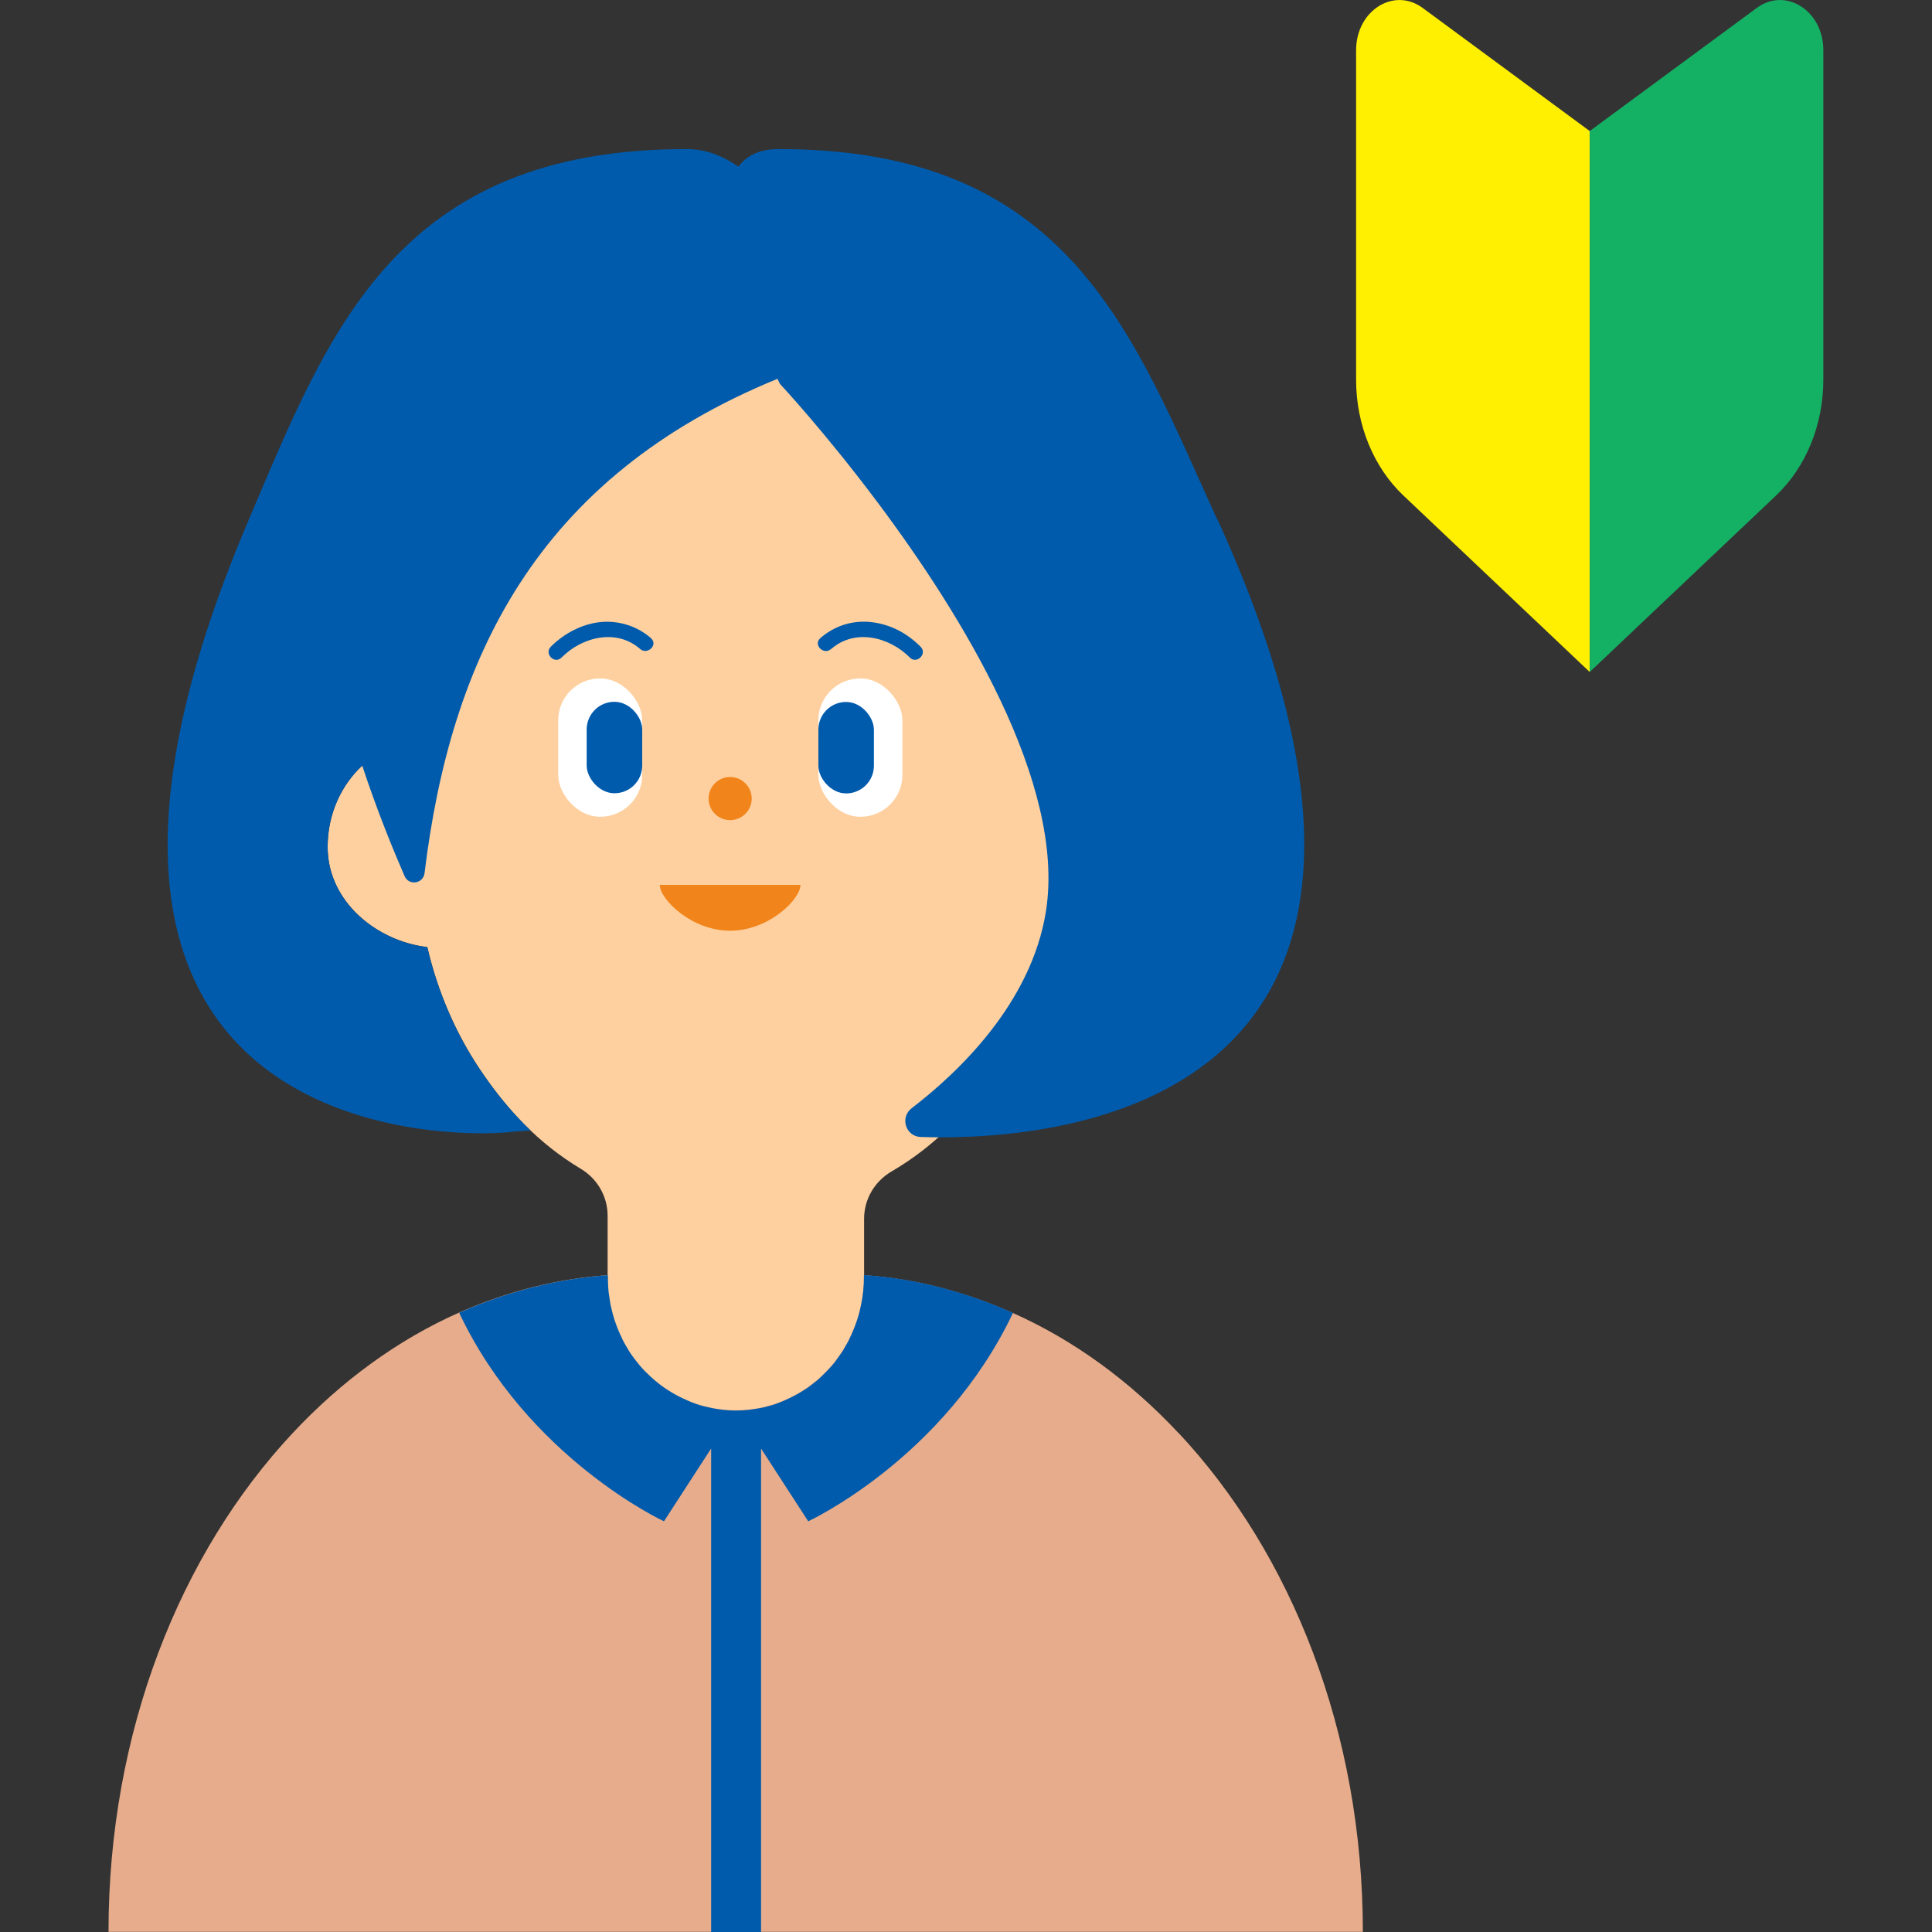
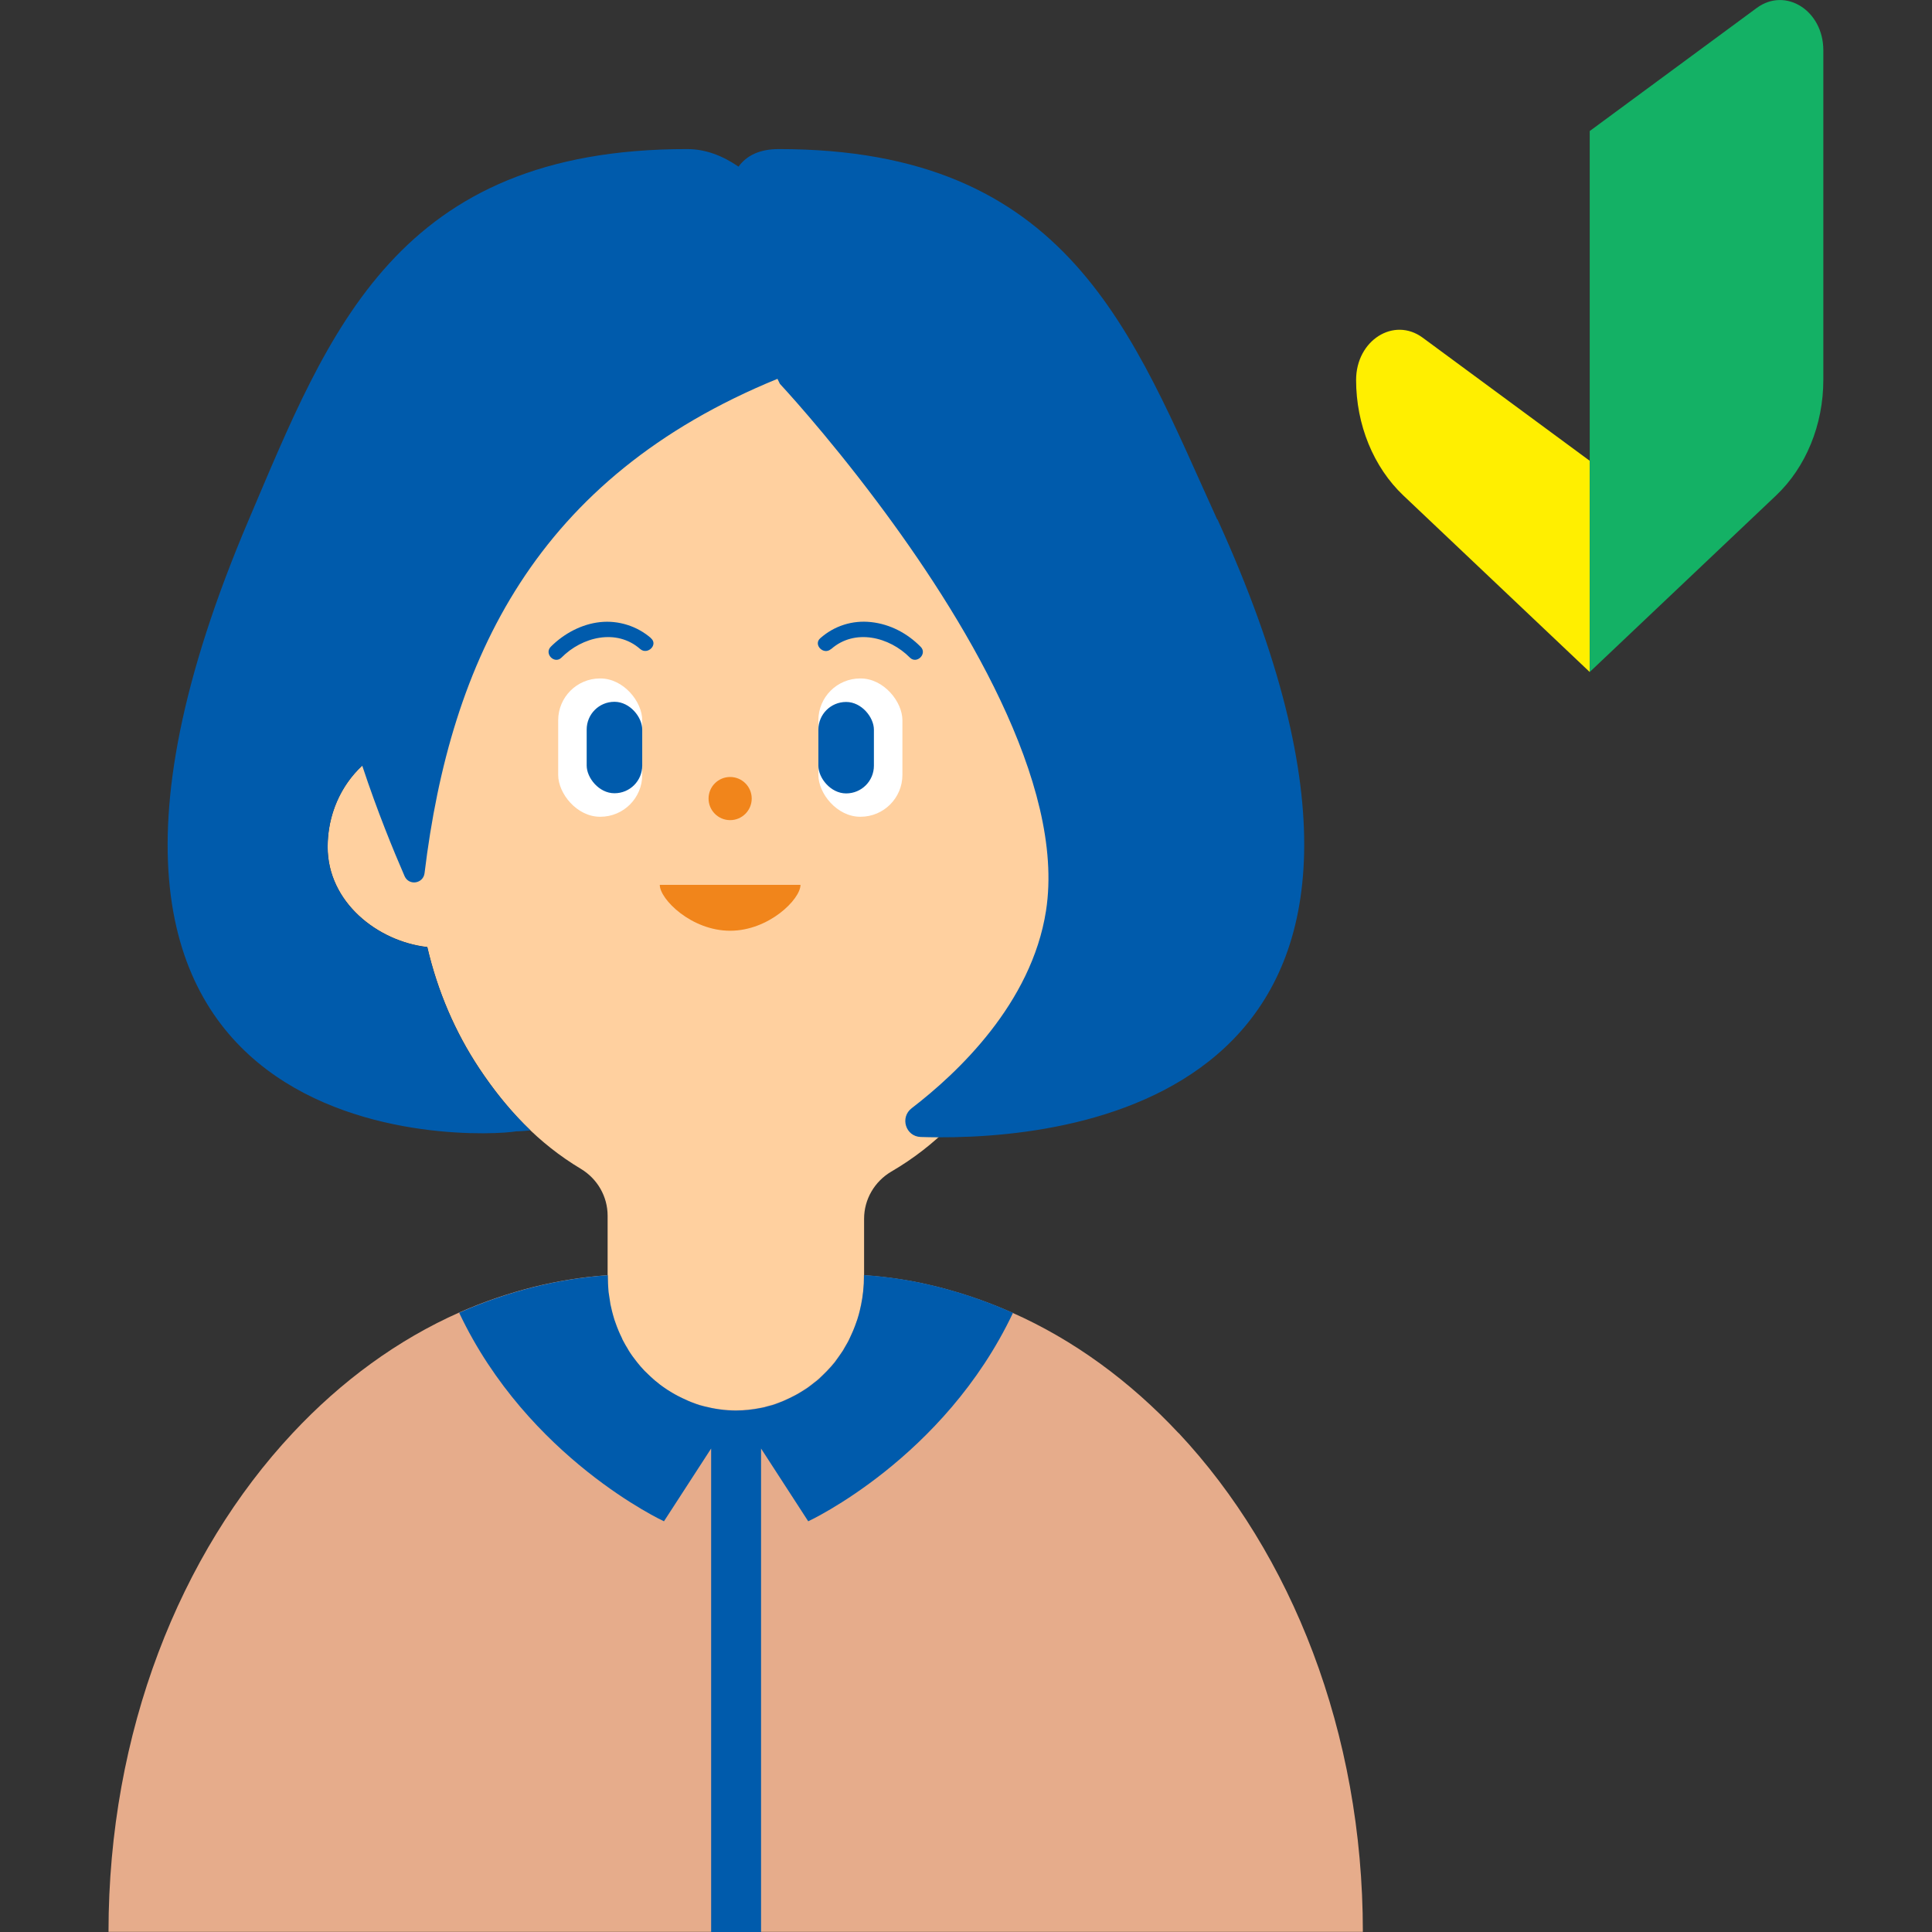
<svg xmlns="http://www.w3.org/2000/svg" id="a" data-name="レイヤー 1" width="120" height="120" viewBox="0 0 120 120">
  <rect x="0" y="0" width="120" height="120" fill="#333333" stroke="none" />
  <defs>
    <style>
      .b {
        fill: #fff;
      }

      .c {
        fill: #f1851b;
      }

      .d {
        fill: #14b165;
      }

      .e {
        fill: #ffd09f;
      }

      .f {
        fill: #e6ac8b;
      }

      .g {
        fill: #ffef00;
      }

      .h {
        fill: #ffd1c9;
      }

      .i {
        fill: #005bac;
      }

      .j {
        fill: none;
      }
    </style>
  </defs>
  <g>
    <g>
      <path class="e" d="m71.05,52.58c0-3.08-1.94-5.67-4.57-6.42v-7.37s0-5.65,0-5.65c0-1.25-.1-2.47-.28-3.66-.53-3.44-1.78-6.6-3.58-9.32-3.74-5.64-9.86-9.32-16.77-9.32s-13.02,3.68-16.77,9.32c-1.8,2.71-3.05,5.88-3.58,9.32-.18,1.19-.28,2.42-.28,3.66v12.95c-2.78.64-4.87,3.31-4.87,6.51,0,3.43,3.1,5.87,6.19,6.22.64,2.75,1.74,5.3,3.23,7.54,1.68,2.53,3.67,4.66,6.31,6.24,1.03.62,1.66,1.72,1.66,2.91v12.58c0,1.9,1.58,3.44,3.54,3.44h8.86c1.95,0,3.53-1.54,3.53-3.44v-12.39c0-1.2.64-2.31,1.69-2.93,2.75-1.6,4.83-3.79,6.57-6.41,1.5-2.25,2.6-4.82,3.24-7.59,2.94-.5,5.88-2.85,5.88-6.17Z" />
      <g>
        <g>
          <circle class="c" cx="45.35" cy="49.6" r="1.34" />
          <path class="c" d="m49.72,54.96c0,.89-1.96,2.85-4.37,2.85-2.41,0-4.37-1.96-4.37-2.85h8.74Z" />
        </g>
        <g>
          <g>
            <path class="i" d="m40.44,39.64c-.86-.75-2.02-1.12-3.16-1s-2.24.7-3.07,1.53c-.43.44.24,1.11.67.67,1.27-1.28,3.41-1.82,4.88-.53.46.4,1.14-.27.67-.67h0Z" />
            <g>
              <rect class="b" x="34.67" y="42.14" width="5.22" height="8.59" rx="2.6" ry="2.6" />
              <rect class="i" x="36.44" y="43.59" width="3.45" height="5.68" rx="1.72" ry="1.72" />
            </g>
          </g>
          <g>
            <path class="i" d="m51.63,40.31c1.47-1.29,3.61-.75,4.88.53.43.44,1.11-.24.67-.67-.83-.84-1.89-1.4-3.07-1.53s-2.3.24-3.16,1c-.46.4.21,1.08.67.67h0Z" />
            <g>
              <rect class="b" x="50.82" y="42.14" width="5.22" height="8.59" rx="2.6" ry="2.6" transform="translate(106.87 92.87) rotate(180)" />
              <rect class="i" x="50.82" y="43.59" width="3.45" height="5.68" rx="1.72" ry="1.72" transform="translate(105.1 92.87) rotate(-180)" />
            </g>
          </g>
        </g>
      </g>
    </g>
    <path class="i" d="m75.6,32.26c-5.28-11.59-9.2-23.01-27.23-23-1.21,0-2,.41-2.5,1.09-.99-.68-2.05-1.09-3.18-1.09-18.04-.02-22.24,11.28-27.23,23-17.07,40.03,14.45,38.4,16.6,38.01,0,0,.33,0,.89-.06-1.19-1.14-2.24-2.43-3.18-3.84-1.49-2.24-2.59-4.79-3.23-7.54-3.09-.36-6.19-2.79-6.19-6.22,0-2.02.83-3.83,2.15-5.05.94,2.84,1.93,5.25,2.63,6.86.27.61,1.16.47,1.24-.19,1.61-13.26,6.91-24.56,21.92-30.7.09.19.15.31.15.31,0,0,2.77,2.96,6.05,7.34,5.21,6.95,11.71,17.47,10.48,25.39-.9,5.76-5.5,10.08-8.34,12.26-.75.57-.38,1.76.56,1.79.35.01.72.02,1.12.02,9.86.04,33.19-3.52,17.31-38.38Z" />
    <g>
      <path class="f" d="m73.21,89.02c-3.03-3.24-6.54-5.81-10.37-7.5,0,0,0,0,0,0-1.69-.75-3.43-1.33-5.23-1.74-1.27-.29-2.58-.48-3.9-.57-.02,0-.03,0-.05,0v.11c0,4.57-3.57,8.27-7.97,8.27s-7.97-3.7-7.97-8.27v-.11s-.03,0-.05,0c-1.54.11-3.04.36-4.51.72-1.58.4-3.12.92-4.61,1.58,0,0,0,0,0,0-3.84,1.7-7.34,4.26-10.37,7.5h0c-7,7.48-11.44,18.57-11.44,30.98h77.91s0,0,0,0c0-12.41-4.44-23.5-11.44-30.98Z" />
      <g>
        <path class="j" d="m41.13,86.08c-.1-.07-.19-.14-.28-.22.09.07.18.15.28.22Z" />
        <path class="j" d="m49.32,86.67c-.1.05-.2.1-.3.15.1-.05.2-.1.3-.15Z" />
        <path class="j" d="m52.98,82.66c-.06.13-.12.27-.18.4.06-.13.13-.26.18-.4Z" />
        <path class="j" d="m52.65,83.34c-.07.13-.15.26-.22.38.08-.13.15-.25.22-.38Z" />
        <path class="j" d="m40.56,85.62c-.1-.08-.19-.18-.28-.26.09.09.18.18.28.26Z" />
        <path class="j" d="m40.03,85.12c-.16-.17-.32-.35-.46-.53.15.18.3.36.46.53Z" />
        <path class="j" d="m51.12,85.36c-.09.09-.19.18-.28.27.1-.09.19-.18.28-.27Z" />
        <path class="j" d="m42.37,86.82c-.1-.05-.2-.1-.3-.15.1.05.2.1.3.15Z" />
        <path class="j" d="m48.66,86.98c-.1.04-.2.08-.3.12.1-.04.2-.07.3-.12Z" />
        <polygon class="j" points="47.25 87.42 47.25 87.42 47.25 87.42 47.25 87.42" />
        <path class="j" d="m47.97,87.23c-.1.03-.2.05-.31.08.1-.03.21-.05.31-.08Z" />
        <path class="j" d="m43.73,87.32c-.1-.03-.2-.05-.3-.08.1.03.2.05.3.08Z" />
        <path class="j" d="m43.04,87.1c-.1-.04-.2-.07-.3-.12.1.04.2.08.3.12Z" />
        <path class="j" d="m52.27,83.99c-.09.14-.19.27-.28.4.1-.13.19-.26.28-.4Z" />
        <path class="j" d="m53.25,81.94c-.05.14-.1.28-.15.42.05-.14.1-.28.15-.42Z" />
        <path class="j" d="m41.73,86.47c-.1-.06-.19-.12-.29-.18.09.06.19.12.29.18Z" />
        <path class="j" d="m53.66,79.31c0,.27-.01.54-.04.8.02-.26.04-.53.04-.8Z" />
        <path class="j" d="m37.88,80.88c-.03-.17-.05-.34-.08-.52.02.17.04.35.08.52Z" />
        <path class="j" d="m38.06,81.64c-.04-.15-.08-.3-.11-.45.03.15.07.3.11.45Z" />
        <path class="j" d="m37.77,80.11c-.02-.26-.04-.53-.04-.8,0,.27.01.54.04.8Z" />
        <path class="j" d="m51.83,84.59c-.15.18-.3.36-.47.53.16-.17.32-.35.47-.53Z" />
        <path class="j" d="m53.59,80.37c-.02.17-.04.35-.08.52.03-.17.05-.34.08-.52Z" />
        <path class="j" d="m38.97,83.72c-.08-.12-.15-.25-.22-.38.07.13.14.25.22.38Z" />
        <path class="j" d="m38.6,83.06c-.06-.13-.13-.26-.18-.39.06.13.12.26.18.39Z" />
        <path class="j" d="m49.95,86.29c-.1.06-.19.12-.29.18.1-.06.19-.12.29-.18Z" />
-         <path class="j" d="m53.45,81.18c-.03.15-.07.31-.11.46.04-.15.08-.3.11-.46Z" />
        <path class="j" d="m50.55,85.86c-.09.07-.18.15-.28.22.1-.07.19-.14.28-.22Z" />
        <path class="j" d="m38.3,82.36c-.05-.14-.1-.28-.15-.42.05.14.1.28.15.42Z" />
        <path class="j" d="m39.41,84.38c-.1-.13-.19-.25-.28-.39.09.13.18.26.28.39Z" />
        <path class="i" d="m62.84,81.51s0,0,0,0c-1.69-.75-3.43-1.33-5.23-1.74-1.27-.29-2.58-.48-3.9-.57-.02,0-.03,0-.05,0v.11c0,.27-.01.54-.04.8,0,.09-.02.17-.03.26-.02.17-.04.35-.08.52-.02.1-.04.2-.06.3-.03.15-.07.31-.11.46-.03.1-.06.2-.09.3-.05.14-.1.28-.15.42-.04.1-.08.2-.12.3-.06.13-.12.27-.18.4-.05.1-.09.19-.14.29-.07.13-.15.26-.22.38-.05.09-.1.18-.16.26-.09.14-.19.27-.28.4-.05.07-.1.14-.15.21-.15.18-.3.36-.47.53-.08.08-.16.16-.24.24-.09.09-.19.18-.28.27-.09.08-.19.16-.29.23-.09.07-.18.15-.28.22-.1.08-.21.15-.32.22-.1.06-.19.12-.29.18-.11.07-.23.13-.34.19-.1.05-.2.1-.3.15-.12.06-.24.11-.37.17-.1.04-.2.08-.3.12-.13.05-.26.1-.39.14-.1.03-.2.05-.31.08-.14.04-.27.08-.41.1h0c-.5.1-1.02.16-1.55.16-.68,0-1.34-.1-1.97-.26-.1-.03-.2-.05-.3-.08-.13-.04-.26-.09-.39-.14-.1-.04-.2-.07-.3-.12-.12-.05-.25-.11-.37-.17-.1-.05-.2-.1-.3-.15-.12-.06-.23-.13-.34-.19-.1-.06-.19-.12-.29-.18-.11-.07-.21-.14-.32-.22-.1-.07-.19-.14-.28-.22-.1-.08-.2-.15-.29-.24-.1-.08-.19-.18-.28-.26-.08-.08-.17-.16-.25-.24-.16-.17-.32-.35-.46-.53-.05-.07-.1-.14-.16-.21-.1-.13-.19-.25-.28-.39-.06-.09-.11-.18-.16-.27-.08-.12-.15-.25-.22-.38-.05-.09-.1-.19-.14-.29-.06-.13-.13-.26-.18-.39-.04-.1-.08-.2-.12-.3-.05-.14-.1-.28-.15-.42-.03-.1-.06-.2-.09-.31-.04-.15-.08-.3-.11-.45-.02-.1-.05-.2-.06-.3-.03-.17-.05-.34-.08-.52-.01-.09-.03-.17-.03-.26-.02-.26-.04-.53-.04-.8v-.11s-.03,0-.05,0c-1.54.11-3.04.36-4.51.72-1.58.4-3.12.92-4.61,1.58,0,0,0,0,0,0-.02,0-.04.02-.06.03,4.28,9.05,12.72,12.95,12.72,12.95l2.93-4.52v30.03h3.1v-30.03l2.93,4.52s8.44-3.9,12.72-12.95c-.02,0-.04-.02-.06-.03Z" />
        <path class="h" d="m50.84,85.62c-.09.08-.19.16-.29.23.1-.08.19-.15.29-.23Z" />
        <path class="h" d="m51.36,85.12c-.08.08-.16.16-.24.24.08-.08.16-.15.24-.24Z" />
        <path class="h" d="m53.52,80.88c-.02.1-.04.2-.06.3.02-.1.05-.2.06-.3Z" />
        <path class="h" d="m53.1,82.36c-.04.1-.08.2-.12.3.04-.1.08-.2.12-.3Z" />
        <path class="h" d="m53.34,81.64c-.03.1-.06.2-.09.3.03-.1.06-.2.09-.3Z" />
        <path class="h" d="m53.63,80.11c0,.09-.02.17-.03.26.01-.09.03-.17.03-.26Z" />
        <path class="h" d="m52.79,83.06c-.05.1-.09.19-.14.29.05-.09.1-.19.14-.29Z" />
        <path class="h" d="m52.43,83.73c-.05.09-.1.18-.16.26.06-.09.11-.17.16-.26Z" />
        <path class="h" d="m51.98,84.38c-.05.07-.1.14-.15.21.05-.07.1-.14.15-.21Z" />
        <path class="h" d="m38.75,83.35c-.05-.09-.1-.19-.14-.29.05.1.09.19.14.29Z" />
        <path class="h" d="m39.57,84.59c-.05-.07-.1-.14-.16-.21.05.07.1.14.16.21Z" />
        <path class="h" d="m39.13,83.99c-.06-.09-.11-.18-.16-.27.05.09.11.18.16.27Z" />
        <path class="h" d="m40.28,85.36c-.08-.08-.17-.16-.25-.24.08.08.16.16.25.24Z" />
-         <path class="h" d="m37.81,80.37c-.01-.09-.03-.17-.03-.26,0,.09.02.17.03.26Z" />
        <path class="h" d="m40.85,85.86c-.1-.08-.2-.15-.29-.24.09.08.19.16.29.24Z" />
        <path class="h" d="m37.95,81.18c-.02-.1-.05-.2-.06-.3.02.1.04.2.06.3Z" />
        <path class="h" d="m38.42,82.66c-.04-.1-.08-.2-.12-.3.04.1.08.2.12.3Z" />
        <path class="h" d="m38.15,81.94c-.03-.1-.06-.2-.09-.31.03.1.06.2.09.31Z" />
        <path class="h" d="m50.27,86.08c-.1.08-.21.15-.32.22.11-.07.21-.14.32-.22Z" />
        <path class="h" d="m48.36,87.1c-.13.05-.26.1-.39.14.13-.04.26-.09.39-.14Z" />
        <path class="h" d="m49.03,86.82c-.12.06-.24.11-.37.17.12-.05.24-.11.37-.17Z" />
        <path class="h" d="m41.44,86.29c-.11-.07-.21-.14-.32-.22.1.08.21.15.32.22Z" />
        <path class="h" d="m47.66,87.32c-.14.04-.27.08-.41.1.14-.03.28-.07.41-.1Z" />
        <path class="h" d="m49.66,86.47c-.11.07-.23.13-.34.19.12-.06.23-.13.34-.19Z" />
        <path class="h" d="m42.08,86.67c-.12-.06-.23-.13-.34-.19.11.07.23.13.34.19Z" />
        <path class="h" d="m42.74,86.98c-.12-.05-.25-.11-.37-.17.12.06.24.11.37.17Z" />
        <path class="h" d="m43.43,87.23c-.13-.04-.26-.09-.39-.14.13.05.26.1.39.14Z" />
      </g>
    </g>
  </g>
  <g>
-     <path class="g" d="m98.74,41.74l-11.57-10.96c-1.86-1.76-2.94-4.4-2.94-7.18V3.12c0-2.46,2.34-3.94,4.13-2.63l10.38,7.65v33.6Z" />
+     <path class="g" d="m98.74,41.74l-11.57-10.96c-1.86-1.76-2.94-4.4-2.94-7.18c0-2.46,2.34-3.94,4.13-2.63l10.38,7.65v33.6Z" />
    <path class="d" d="m98.74,41.74l11.57-10.96c1.86-1.76,2.94-4.4,2.94-7.18V3.12c0-2.46-2.34-3.94-4.13-2.63l-10.38,7.65v33.6Z" />
  </g>
</svg>